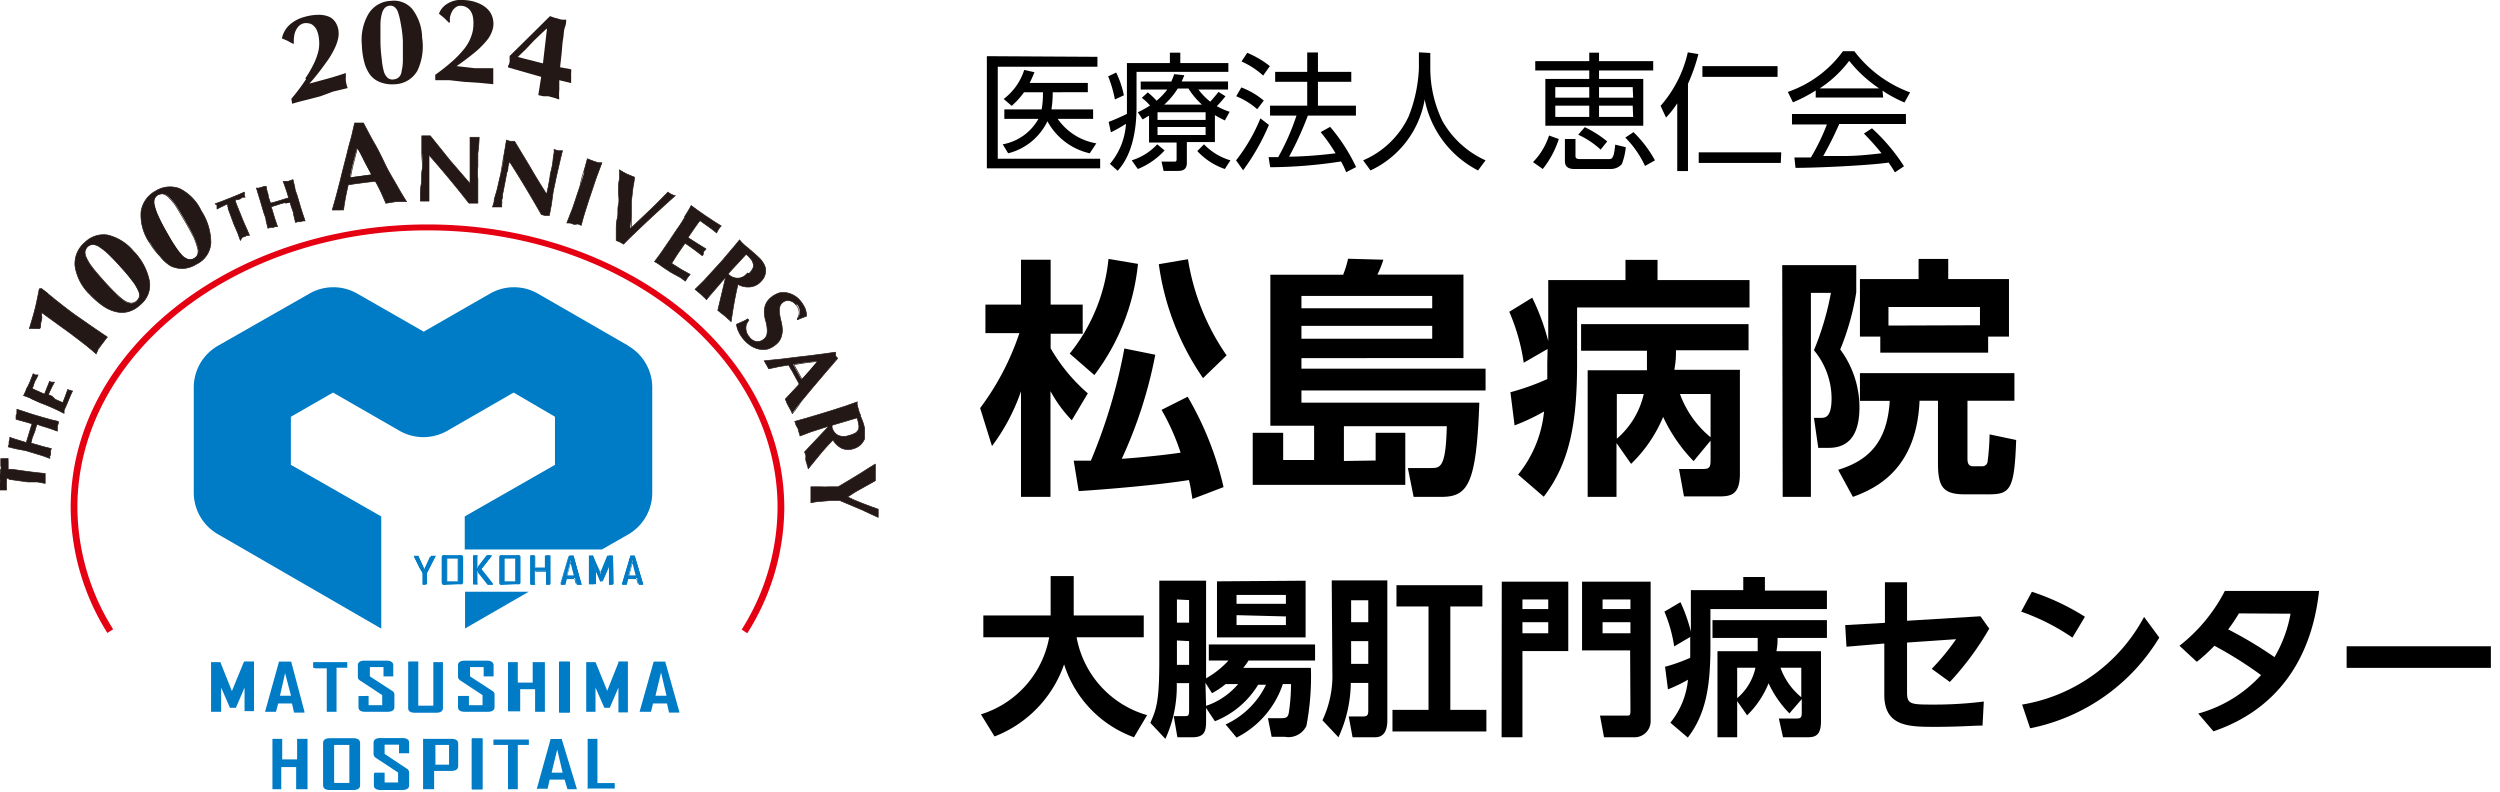
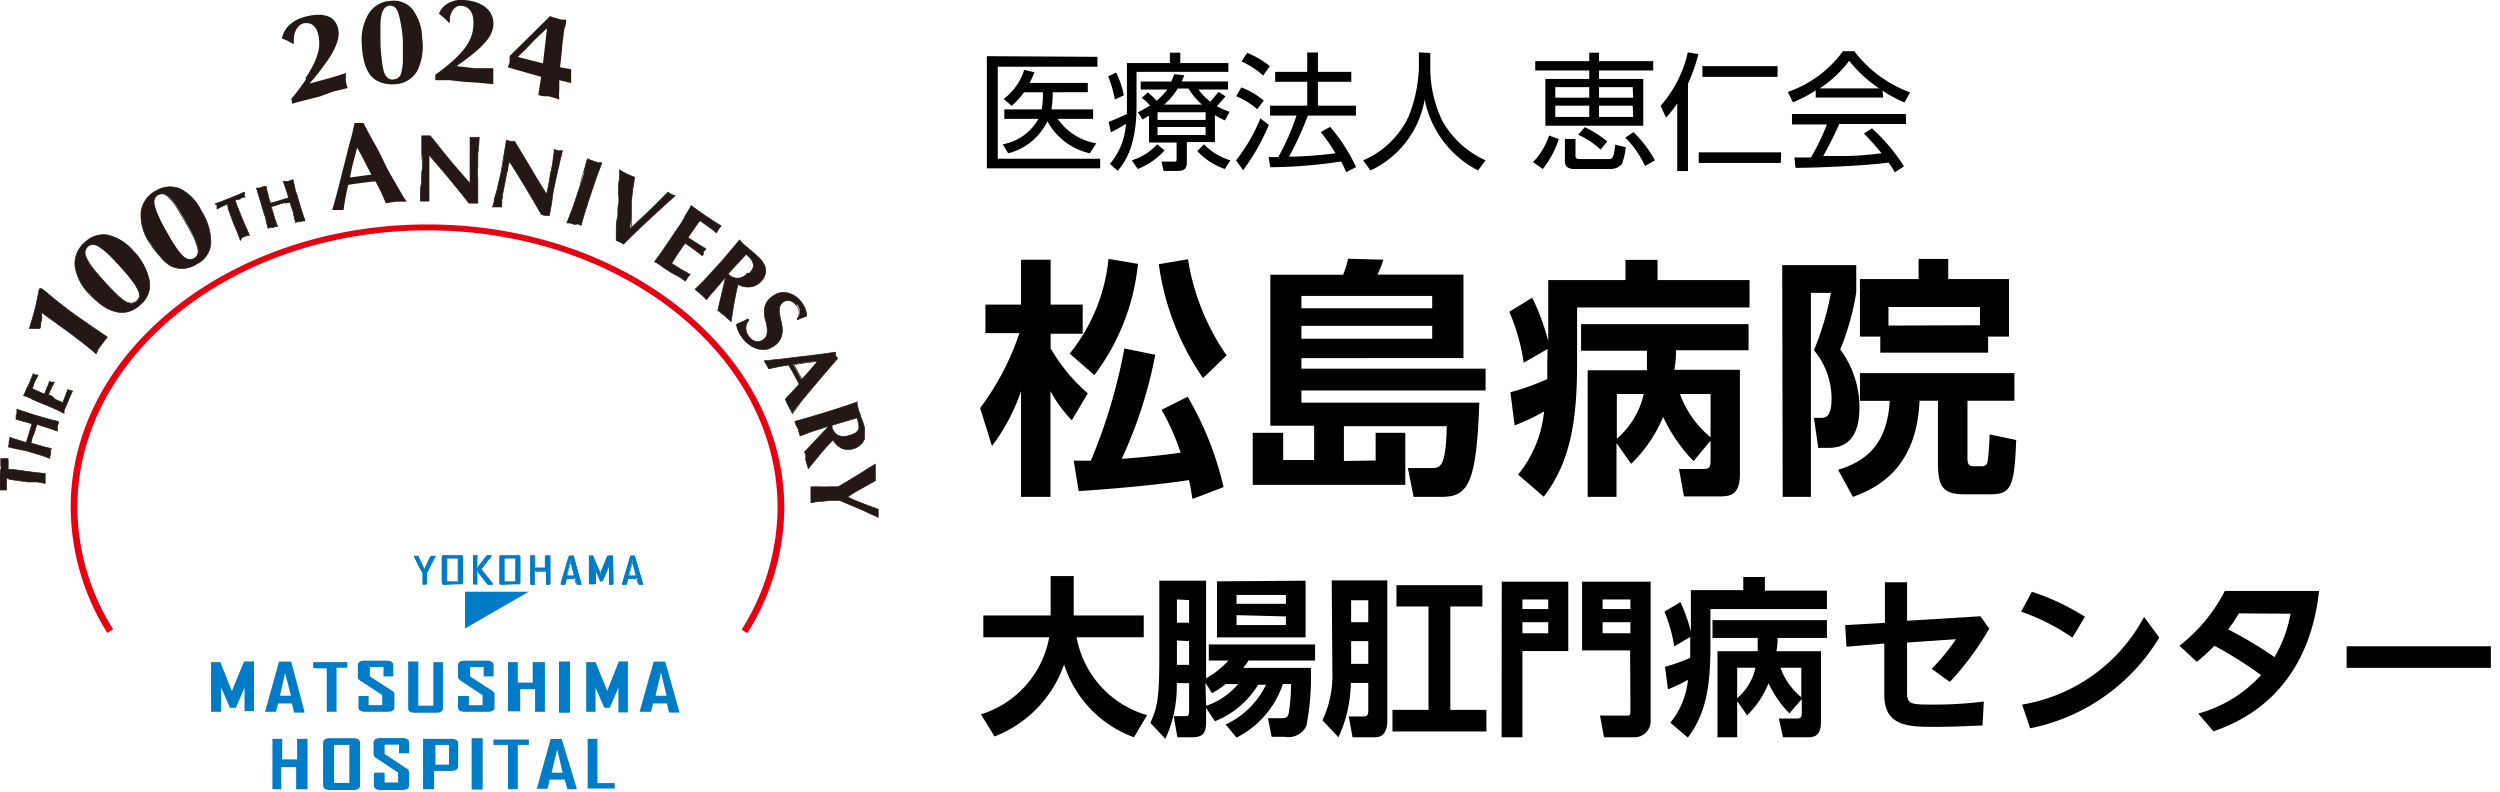
<svg xmlns="http://www.w3.org/2000/svg" id="レイヤー_1" data-name="レイヤー 1" width="55.03mm" height="17.43mm" viewBox="0 0 156 49.4">
  <defs>
    <style>.cls-1{fill:#231815;}.cls-2{fill:none;stroke:#231815;stroke-linecap:round;stroke-linejoin:round;stroke-width:0.04px;}.cls-3{fill:#007bc6;}.cls-4{fill:#0074bd;}.cls-5{fill:#007bc5;}.cls-6{fill:#e50012;}</style>
  </defs>
  <path d="M68.48,3.54v.62H62.26V9.9h6.39v.6H61.58v-7Zm-.27,3.28v.59H66a3.68,3.68,0,0,0,2.41,1.53L68,9.56a4,4,0,0,1-2.64-2,3.72,3.72,0,0,1-2.45,2L62.57,9A3.2,3.2,0,0,0,64.8,7.41H62.67V6.82H65a5.74,5.74,0,0,0,.08-1.07H63.9a4.88,4.88,0,0,1-.77.85l-.5-.43a3.65,3.65,0,0,0,1.28-1.81l.64.14c-.13.32-.19.45-.3.67h3.63v.58H65.69a6.58,6.58,0,0,1-.08,1.07Z" />
  <path d="M70.29,3.93H73V3.28h.65v.65h3v.55H70.92V6.65c0,2.62-.86,3.65-1.18,4l-.48-.43a4.27,4.27,0,0,0,1-2.5,8.77,8.77,0,0,1-.94.53l-.14-.65a12.23,12.23,0,0,0,1.14-.5V3.93ZM69.57,6.2a7.61,7.61,0,0,0-.42-1.44l.5-.24a6,6,0,0,1,.48,1.42ZM70.62,10a3.63,3.63,0,0,0,1.59-1l.46.38A4.52,4.52,0,0,1,71,10.54Zm5.19-1.14H74.06v1.29c0,.49-.34.51-.59.51h-.86l-.13-.58h.75c.16,0,.19,0,.19-.19v-1H71.7V7.21l-.4.24L71,7a6.31,6.31,0,0,0,.76-.42,3.07,3.07,0,0,0-.51-.48l.37-.34a4.19,4.19,0,0,1,.55.52,4.1,4.1,0,0,0,.67-.7H71.18v-.5h1.91a4.37,4.37,0,0,0,.18-.46l.63.07a3.34,3.34,0,0,1-.17.39h2.9v.5H74.78a4.18,4.18,0,0,0,.74.76c.23-.25.42-.49.51-.61l.44.27a8.17,8.17,0,0,1-.54.62,4.62,4.62,0,0,0,.8.35l-.3.54c-.22-.11-.37-.18-.62-.33ZM75.23,7h-3v.48h3Zm0,.92h-3v.5h3ZM75,6.52a4.71,4.71,0,0,1-.84-1h-.67a4.64,4.64,0,0,1-.84,1ZM75.13,9a3.75,3.75,0,0,0,1.65,1l-.35.54a4.21,4.21,0,0,1-1.72-1.12Z" />
  <path d="M77.13,10a10.81,10.81,0,0,0,1.52-2.62l.53.41a13.84,13.84,0,0,1-1.61,2.83Zm1.32-3.19A4.5,4.5,0,0,0,77.14,6l.32-.55a4.87,4.87,0,0,1,1.4.82Zm.37-2.1a5,5,0,0,0-1.35-.88l.36-.54a6.08,6.08,0,0,1,1.41.83ZM83,7.91a11.06,11.06,0,0,1,1.62,2.51l-.62.32a4.9,4.9,0,0,0-.32-.67,29.83,29.83,0,0,1-4.42.36l-.1-.63h.6A14.53,14.53,0,0,0,80.9,7.21H79.25V6.59h2.32V5.1h-2V4.48h2V3.27h.67V4.48h2.08V5.1H82.24V6.59h2.37v.62h-3a20.72,20.72,0,0,1-1.17,2.56c.77,0,2-.09,2.9-.21a10.58,10.58,0,0,0-.93-1.32Z" />
  <path d="M89.25,3.3v1A7.6,7.6,0,0,0,90,7.53,5.83,5.83,0,0,0,92.7,10l-.47.63A6.35,6.35,0,0,1,88.9,6.2a6,6,0,0,1-3.38,4.43L85.06,10A5.54,5.54,0,0,0,87.9,7.26a9.18,9.18,0,0,0,.64-3v-1Z" />
  <path d="M95.66,10.11a4.21,4.21,0,0,0,1-1.66l.61.22a5.9,5.9,0,0,1-1,1.87Zm4.12-5.19h2.76V7.84H96.43V4.92h2.74V4.39H95.8V3.81h3.37V3.28h.61v.53h3.38v.58H99.78Zm-.61.51H97.05v.66h2.12Zm0,1.16H97.05v.7h2.12Zm-.86,2.08V9.72c0,.08,0,.2.27.2h1.79c.22,0,.33,0,.42-.9l.66.16a4,4,0,0,1-.25,1.06.93.93,0,0,1-.69.3H98.23c-.33,0-.58-.12-.58-.48V8.67Zm1.57.66a5.35,5.35,0,0,0-1.4-.93l.41-.47a6.79,6.79,0,0,1,1.4.89Zm2-3.9H99.78v.66h2.13Zm0,1.16H99.78v.7h2.13Zm.77,3.76a6.26,6.26,0,0,0-1.23-1.77l.51-.34A7.43,7.43,0,0,1,103.27,10Z" />
  <path d="M105.33,10.67h-.67V6.44a5.73,5.73,0,0,1-.7.89l-.34-.73a7.59,7.59,0,0,0,1.7-3.34l.66.11a11.14,11.14,0,0,1-.65,1.85Zm5.79-.51H106V9.5h5.15Zm-.2-5.37h-4.69V4.12h4.69Z" />
  <path d="M117.51,6.08H113.3V5.64a9,9,0,0,1-1.42.74l-.32-.65A7.11,7.11,0,0,0,115,3.19h.71a7.68,7.68,0,0,0,3.48,2.57l-.35.63a7.74,7.74,0,0,1-1.37-.74ZM116.81,8a11.77,11.77,0,0,1,2,2.37l-.57.38c-.13-.22-.22-.37-.39-.61-1.33.19-4.58.33-5.81.33l-.07-.65H113a13.4,13.4,0,0,0,1-2.06h-2.18V7.11h7.11v.62h-4.16c-.19.43-.51,1.13-1,2l1.25,0c1,0,1.8-.11,2.39-.17a16.28,16.28,0,0,0-1.1-1.23Zm.45-2.49a8.2,8.2,0,0,1-1.87-1.72,7.31,7.31,0,0,1-1.84,1.72Z" />
  <path d="M61.16,25.46a16.48,16.48,0,0,0,2.45-4.68H61.49V19h2.22V16.2h1.85V19h2v1.82h-2v.91a10.91,10.91,0,0,0,2.32,2.81l-1,1.68a8.27,8.27,0,0,1-1.33-1.82V31H63.71V24.41a12.4,12.4,0,0,1-1.81,3.42Zm9.85-9a13.81,13.81,0,0,1-2.72,6.94l-1.54-1.34a11.13,11.13,0,0,0,2.42-5.91ZM67,28.74l1.07,0a34,34,0,0,0,2.09-7l1.93.39A27.9,27.9,0,0,1,70,28.62c.25,0,2.43-.19,3.67-.38a14.09,14.09,0,0,0-1.19-2.67l1.63-.82a20,20,0,0,1,2.24,5.64l-1.94.74c-.07-.39-.11-.74-.22-1.18-1.86.3-5,.57-6.88.69Zm8.07-5.15a16.37,16.37,0,0,1-2.76-7.11l1.82-.31a14.48,14.48,0,0,0,2.41,6Z" />
  <path d="M85.84,28.73V27h1.85v3.25H78.17V27h1.9v1.7H82V26.56H79.27V17.14h4.54a6,6,0,0,0,.31-1l2.2.06a5.81,5.81,0,0,1-.37.93h5.37v5.21H81.21V23H92.7v1.36H81.21v.76h11.1C92.13,30.22,91.6,31,89.93,31H88.21l-.36-1.8h1.43c.59,0,.94,0,1-2.61H83.86v2.17Zm3.53-10.27H81.21v.77h8.16Zm0,1.87H81.21v.8h8.16Z" />
  <path d="M96.57,21.77l-1.49.86a12.5,12.5,0,0,0-.9-3.18l1.43-.88a14,14,0,0,1,1,2.71V17.47h4.82V16.21h2v1.26h5.74v1.71H98.41v3.5c0,3.61-.43,6.16-2.08,8.31l-1.6-1.38a7.41,7.41,0,0,0,1.62-3.94,12.81,12.81,0,0,1-1.84.87l-.26-2.07a15.41,15.41,0,0,0,2.3-.82c0-.4,0-.58,0-1Zm9.11,7a10,10,0,0,1-1.9-2.76,8.74,8.74,0,0,1-2,2.93l-.91-1.3V31H99.07v-7.9h3.7c0-.31,0-.55,0-1.22H98.66V20.22h10.45v1.63h-4.53c0,.38,0,.64-.1,1.22h4.09v6.47c0,1.26-.49,1.43-1.25,1.43h-2.24l-.31-1.71h1.35c.48,0,.62,0,.62-.55V27.49Zm-4.79-4.19v2.79a5.16,5.16,0,0,0,1.68-2.79Zm5.85,0h-1.91a6.27,6.27,0,0,0,1.91,2.7Z" />
  <path d="M111.21,16.54h4.62v1.7a15.75,15.75,0,0,1-1,3.56,6.08,6.08,0,0,1,1.2,3.6c0,1.21-.32,2.54-1.91,2.54h-.66l-.27-1.87h.41c.28,0,.69,0,.69-1.22a4.72,4.72,0,0,0-1.1-3,17.78,17.78,0,0,0,1.06-3.58H113V31h-1.76ZM125.7,25h-2.93v3.61c0,.28.06.48.36.48h.55a.33.33,0,0,0,.34-.25,14.82,14.82,0,0,0,.13-1.74l1.66.35c-.11,3.07-.36,3.39-1.69,3.39h-1.53c-1.33,0-1.66-.46-1.66-1.92V25h-1.15c-.18,4.24-2.66,5.46-4.16,6l-.92-1.69c1.8-.55,3.06-1.63,3.22-4.3h-1.86V23.28h9.64Zm-8.37-4h-1.27V17.41h3.66V16.15h1.85v1.26h3.79V21h-1.3v1h-6.73Zm6.22-.71V19.15h-5.71v1.16Z" />
  <path d="M61.21,44.57a6.19,6.19,0,0,0,4.26-4.81H61.36V38.4h4.2V35.94H67v2.25s0,.16,0,.21h4.37v1.36H67.18a6.21,6.21,0,0,0,4.4,4.86L70.76,46a7.12,7.12,0,0,1-4.36-4.55,7.43,7.43,0,0,1-4.34,4.5Z" />
  <path d="M75.26,45c0,.61-.09,1-.86,1h-.93l-.23-1.32h.64c.26,0,.32,0,.32-.36v-1.7h-.77a7.87,7.87,0,0,1-.71,3.48l-.94-1c.39-.86.56-1.39.56-3.87v-5h2.92v6.09a5.69,5.69,0,0,0,1.4-1.11H75.43v-1h6.63v1H77.91a4.34,4.34,0,0,1-.33.46H81.8a16.41,16.41,0,0,1-.28,3.62,1.24,1.24,0,0,1-1.35.68h-.82l-.23-1.16h.81c.37,0,.43-.08.49-.32a12.26,12.26,0,0,0,.14-1.81h-.51a5.8,5.8,0,0,1-2.89,3.34l-.68-.82A5.21,5.21,0,0,0,79,42.72h-.49A5.55,5.55,0,0,1,75.81,45l-.55-.83Zm-1.82-7.6v1.45h.76V37.44Zm0,2.56v1.52h.76V40Zm1.82,4.08a4.52,4.52,0,0,0,2-1.36h-.78a5.16,5.16,0,0,1-.85.57l-.41-.65Zm6.21-7.81v3.54H75.94V36.27Zm-4.31.89v.55h3.08v-.55Zm0,1.26V39h3.08v-.54Z" />
  <path d="M83.1,36.21h3.47v8.73c0,.58-.18,1.06-.76,1.06H84.4l-.24-1.3h.91c.25,0,.31-.09.31-.37V42.61H84.29A8.27,8.27,0,0,1,83.52,46l-1-1.06a6.49,6.49,0,0,0,.62-3Zm1.21,1.24v1.37h1.07V37.45Zm0,2.55v1.42h1.07V40Zm4.83,4.29V37.84h-2V36.51H92.5v1.33h-2v6.45h2.25v1.35H86.89V44.29Z" />
  <path d="M93.71,36.29h4.15v4.33H95V46h-1.3ZM95,38h1.61V37.4H95Zm0,1.51h1.61v-.69H95Zm6.72,1.07h-3V36.29H103V45a1,1,0,0,1-1,1h-1.91l-.25-1.35h1.61c.25,0,.29,0,.29-.31ZM100,38h1.74V37.4H100Zm0,1.51h1.74v-.69H100Z" />
  <path d="M105.47,39.74l-1,.59a9.17,9.17,0,0,0-.61-2.17l1-.59a9.81,9.81,0,0,1,.65,1.84V36.82h3.27V36h1.35v.85H114V38h-7.27v2.38c0,2.45-.29,4.18-1.41,5.64l-1.09-.93a5,5,0,0,0,1.1-2.68,9.51,9.51,0,0,1-1.25.6l-.18-1.41a10.52,10.52,0,0,0,1.57-.56c0-.27,0-.39,0-.68Zm6.19,4.77a6.62,6.62,0,0,1-1.3-1.88,5.84,5.84,0,0,1-1.34,2l-.62-.89V46h-1.23V40.63h2.51c0-.21,0-.38,0-.83h-2.82V38.69H114V39.8h-3.08c0,.25,0,.43-.07.83h2.78V45c0,.86-.33,1-.84,1h-1.53L111,44.83H112c.33,0,.43,0,.43-.37v-.84Zm-3.26-2.85v1.9a3.42,3.42,0,0,0,1.14-1.9Zm4,0h-1.3a4.23,4.23,0,0,0,1.3,1.84Z" />
  <path d="M115.22,40.35,115.14,39l2.48-.14V36.33H119v2.4l4.58-.28.55.77a18.21,18.21,0,0,1-2.46,3.33l-1.13-.82a14.63,14.63,0,0,0,1.52-1.85l-3.06.21v3.09c0,.75.19.78,1.59.78a24.59,24.59,0,0,0,3.2-.19l-.08,1.5c-.53,0-1.49.08-2.93.08-1.65,0-3.2,0-3.2-2v-3.2Z" />
  <path d="M129.32,39.78a13.71,13.71,0,0,0-3.2-1.62l.67-1.24a14.72,14.72,0,0,1,3.31,1.56Zm5.42,0a12.21,12.21,0,0,1-8.06,5.66l-.5-1.48a10.59,10.59,0,0,0,7.61-5.47Z" />
  <path d="M137.17,44.52a8.27,8.27,0,0,0,3.92-2.4,24.52,24.52,0,0,0-2.91-1.83c-.42.44-.85.81-1.1,1l-1.08-1a10.32,10.32,0,0,0,2.83-3.42h5.88c-.47,4.31-2.66,7.42-6.59,8.76Zm2.54-6.25a11.82,11.82,0,0,1-.67,1A25.73,25.73,0,0,1,141.93,41a8.26,8.26,0,0,0,1-2.71Z" />
  <path d="M155.43,40.32v1.35h-9V40.32Z" />
  <path class="cls-1" d="M19.05,4.89a7.7,7.7,0,0,0,.57-1,3.85,3.85,0,0,0,.27-.81,2.42,2.42,0,0,0,0-.76,1.65,1.65,0,0,0-.14-.48.89.89,0,0,0-.23-.28.54.54,0,0,0-.27-.11.76.76,0,0,0-.3,0,.68.68,0,0,0-.34.21,1.22,1.22,0,0,0-.2.35,1.59,1.59,0,0,0-.07.38,1.82,1.82,0,0,0,0,.33l-.07,0-.35-.19-.33-.14A1.62,1.62,0,0,1,18,1.61a2.22,2.22,0,0,1,1-.56A3.18,3.18,0,0,1,20,.92a1.56,1.56,0,0,1,.6.15,1,1,0,0,1,.35.34,1.35,1.35,0,0,1,.16.41,1.57,1.57,0,0,1,0,.53,2.82,2.82,0,0,1-.24.69,5.29,5.29,0,0,1-.56.91,13.92,13.92,0,0,1-1,1.26h0l1.14-.31c.37-.1.75-.22,1.13-.35V4.8a2,2,0,0,0,0,.24,2,2,0,0,0,.05.24.74.74,0,0,0,.07.21l-.92.22L20,6l-.88.23c-.3.07-.6.15-.89.24l-.05-.31a12.2,12.2,0,0,0,.92-1.23" />
  <path class="cls-1" d="M22.58,2.79A3.2,3.2,0,0,1,23,.85a1.7,1.7,0,0,1,1.38-.8,1.51,1.51,0,0,1,1.33.49,3,3,0,0,1,.63,1.8,3.56,3.56,0,0,1-.29,2.06,1.68,1.68,0,0,1-1.38.85,2.12,2.12,0,0,1-.93-.12,1.46,1.46,0,0,1-.64-.46,2.34,2.34,0,0,1-.37-.8,4.85,4.85,0,0,1-.15-1.08m2.56-.23A7.55,7.55,0,0,0,25,1.43a4.34,4.34,0,0,0-.17-.69.66.66,0,0,0-.23-.32.43.43,0,0,0-.29-.07.51.51,0,0,0-.29.13.82.82,0,0,0-.19.37,2.61,2.61,0,0,0-.09.69V2.6a9.25,9.25,0,0,0,.08,1.07,4,4,0,0,0,.13.77.82.82,0,0,0,.24.41.45.45,0,0,0,.37.1.59.59,0,0,0,.31-.12.58.58,0,0,0,.19-.39,3.08,3.08,0,0,0,.08-.68c0-.31,0-.69,0-1.17" />
  <path class="cls-1" d="M28.29,3.76A6.13,6.13,0,0,0,29,3a2.6,2.6,0,0,0,.4-.73,2.11,2.11,0,0,0,.14-.74A2.05,2.05,0,0,0,29.5,1a1,1,0,0,0-.16-.35.72.72,0,0,0-.25-.21A.6.6,0,0,0,28.8.36a.48.48,0,0,0-.35.08.78.78,0,0,0-.24.27,1.48,1.48,0,0,0-.13.35,1.86,1.86,0,0,0,0,.34H28l-.29-.29L27.39.85a1.23,1.23,0,0,1,.55-.64A1.65,1.65,0,0,1,29,0a2.57,2.57,0,0,1,.87.2,1.69,1.69,0,0,1,.55.36,1.2,1.2,0,0,1,.29.45,1.44,1.44,0,0,1,.08.46,1.29,1.29,0,0,1-.1.51,1.84,1.84,0,0,1-.34.57,5.62,5.62,0,0,1-.69.69c-.38.31-.77.61-1.17.88h0l1.14.13c.38,0,.77,0,1.15,0v1l-.91-.09-.93-.06L28.05,5,27.16,5V4.66a12.39,12.39,0,0,0,1.13-.9" />
  <path class="cls-1" d="M31.7,4.2c0-.06,0-.11.05-.17a1.21,1.21,0,0,0,.05-.18V3.49l1.28-1.26L34.32,1l.25.09.26.07a1,1,0,0,0,.25.06l.25,0c0,.11,0,.27-.08.48s-.06.43-.11.71-.06.55-.09.86-.07.62-.1.92l.69.13a1,1,0,0,1,0,.22,1.34,1.34,0,0,0,0,.2v.44L34.9,5c0,.2,0,.4,0,.6a2.91,2.91,0,0,0,0,.59c-.11,0-.21-.07-.32-.09L34.22,6,33.9,6l-.31-.07.18-1.14Zm2.41-2.42-.34.32-.46.44-.5.53-.5.48,1.57.4.25-2.15Z" />
  <path class="cls-1" d="M.54,29.84H.41V30a.61.61,0,0,0,0,.19.61.61,0,0,0,0,.19v.19H0a.49.49,0,0,1,0-.24c0-.07,0-.13,0-.21a.59.59,0,0,0,0-.23.91.91,0,0,1,0-.31c.05-.11,0-.23.05-.31s0-.16,0-.23v-.43H.51a.84.84,0,0,0,0,.17l0,.18v.32H.76l1,.14.57.07.49.05v.62l-.48-.09-.6,0-1-.14H.54" />
  <path class="cls-2" d="M.54,29.84H.41V30a.61.61,0,0,0,0,.19.61.61,0,0,0,0,.19v.19H0a.49.49,0,0,1,0-.24c0-.07,0-.13,0-.21a.59.59,0,0,0,0-.23.91.91,0,0,1,0-.31c.05-.11,0-.23.05-.31s0-.16,0-.23v-.43H.51a.84.84,0,0,0,0,.17l0,.18v.32H.76l1,.14.57.07.49.05v.62l-.48-.09-.6,0-1-.14Z" />
  <path class="cls-1" d="M2.2,26.79c0,.09-.06.19-.09.28L2,27.35a1.53,1.53,0,0,1-.07.29l.21.06.59.17.48.12a.69.69,0,0,0-.05.13l0,.17a.19.19,0,0,1-.05.16v.15l-.46-.17-.56-.17-.51-.15L1,28l-.49-.12a.48.48,0,0,1,.05-.14.75.75,0,0,0,0-.16.84.84,0,0,1,.05-.17s0-.09,0-.13a4.5,4.5,0,0,0,.48.16l.55.17.07-.23.1-.33.1-.33L2,26.44l-.56-.16L1,26.16S1,26.08,1,26s0-.11.05-.17a.94.94,0,0,0,0-.16.33.33,0,0,0,0-.14l.49.16.55.18.51.15.56.16.48.11,0,.13-.06.17,0,.17v.14l-.47-.17-.55-.17-.25-.09-.09.27" />
  <path class="cls-2" d="M2.2,26.79c0,.09-.06.19-.09.28L2,27.35a1.53,1.53,0,0,1-.07.29l.21.06.59.17.48.12a.69.69,0,0,0-.05.13l0,.17a.19.19,0,0,1-.05.16v.15l-.46-.17-.56-.17-.51-.15L1,28l-.49-.12a.48.48,0,0,1,.05-.14.75.75,0,0,0,0-.16.84.84,0,0,1,.05-.17s0-.09,0-.13a4.5,4.5,0,0,0,.48.16l.55.17.07-.23.1-.33.1-.33L2,26.44l-.56-.16L1,26.16S1,26.08,1,26s0-.11.05-.17a.94.94,0,0,0,0-.16.33.33,0,0,0,0-.14l.49.16.55.18.51.15.56.16.48.11,0,.13-.06.17,0,.17v.14l-.47-.17-.55-.17-.25-.09Z" />
  <path class="cls-1" d="M1.94,24.86a3.8,3.8,0,0,0-.47-.18l.15-.31c0-.1.1-.21.14-.31a4.09,4.09,0,0,0,.2-.47,2.33,2.33,0,0,0,.11-.28.39.39,0,0,0,.14.08h.17l-.11.23a2.39,2.39,0,0,0-.12.22l-.08.26L2,24.23a3.26,3.26,0,0,0,.38.18l.39.18c.07-.15.12-.29.17-.42l.16-.39.08.06h.22a7,7,0,0,0-.38.78l.23.1.19.19.48.21.16-.41q.07-.2.15-.42l.06.05.09,0,.09.05h.06l-.11.23L4.26,25c-.06.15-.11.26-.15.35L4,25.6l0,.12v.07l-.44-.22L3,25.32l-.51-.2-.54-.23" />
  <path class="cls-2" d="M1.94,24.86a3.8,3.8,0,0,0-.47-.18l.15-.31c0-.1.1-.21.14-.31a4.09,4.09,0,0,0,.2-.47,2.33,2.33,0,0,0,.11-.28.39.39,0,0,0,.14.08h.17l-.11.23a2.39,2.39,0,0,0-.12.22l-.08.26L2,24.23a3.26,3.26,0,0,0,.38.18l.39.18c.07-.15.12-.29.17-.42l.16-.39.08.06h.22a7,7,0,0,0-.38.78l.23.1.19.19.48.21.16-.41q.07-.2.15-.42l.06.05.09,0,.09.05h.06l-.11.23L4.26,25c-.06.15-.11.26-.15.35L4,25.6l0,.12v.07l-.44-.22L3,25.32l-.51-.2Z" />
  <path class="cls-1" d="M3,18.33l.44.36.47.37.47.36.37.27L5.2,20l.69.48.81.55a2,2,0,0,0-.19.24l-.19.25-.19.26L6,22.08l-.26-.23-.39-.32-.48-.37-.5-.38L2.6,19.5c0,.06,0,.12,0,.18a.68.68,0,0,1,0,.27,1,1,0,0,0-.06.29c0,.1,0,.18-.06.26H2.09a1.17,1.17,0,0,0-.26,0c.13-.42.25-.82.35-1.21s.18-.81.27-1.27L2.59,18,3,18.3" />
  <path class="cls-2" d="M3,18.33l.44.36.47.37.47.36.37.27L5.2,20l.69.48.81.55a2,2,0,0,0-.19.24l-.19.25-.19.26L6,22.08l-.26-.23-.39-.32-.48-.37-.5-.38L2.6,19.5c0,.06,0,.12,0,.18a.68.68,0,0,1,0,.27,1,1,0,0,0-.06.29c0,.1,0,.18-.06.26H2.09a1.17,1.17,0,0,0-.26,0c.13-.42.25-.82.35-1.21s.18-.81.27-1.27L2.59,18Z" />
  <path class="cls-1" d="M5.58,18.34a3.09,3.09,0,0,1-.9-1.75,1.73,1.73,0,0,1,.62-1.47,1.65,1.65,0,0,1,1.42-.46,3,3,0,0,1,1.6,1,3.67,3.67,0,0,1,1,1.85A1.55,1.55,0,0,1,8.76,19a1.74,1.74,0,0,1-.75.44,1.55,1.55,0,0,1-.8,0,2.31,2.31,0,0,1-.81-.38,5.16,5.16,0,0,1-.82-.73M7.5,16.62c-.31-.34-.58-.62-.79-.82a4.63,4.63,0,0,0-.56-.43.77.77,0,0,0-.39-.11.59.59,0,0,0-.29.13.64.64,0,0,0-.16.29.69.69,0,0,0,.08.4,2.63,2.63,0,0,0,.35.58c.17.23.41.51.69.82s.52.57.74.78a3.71,3.71,0,0,0,.56.49.8.8,0,0,0,.44.17.45.45,0,0,0,.36-.14.59.59,0,0,0,.17-.27.69.69,0,0,0-.08-.4,3,3,0,0,0-.38-.61,10.27,10.27,0,0,0-.75-.88" />
  <path class="cls-2" d="M5.58,18.34a3.09,3.09,0,0,1-.9-1.75,1.73,1.73,0,0,1,.62-1.47,1.65,1.65,0,0,1,1.42-.46,3,3,0,0,1,1.6,1,3.67,3.67,0,0,1,1,1.85A1.55,1.55,0,0,1,8.76,19a1.74,1.74,0,0,1-.75.44,1.55,1.55,0,0,1-.8,0,2.31,2.31,0,0,1-.81-.38A5.29,5.29,0,0,1,5.58,18.34ZM7.5,16.61c-.31-.35-.58-.62-.79-.82a3.79,3.79,0,0,0-.56-.43.77.77,0,0,0-.39-.11.51.51,0,0,0-.29.13.61.61,0,0,0-.16.28.74.74,0,0,0,.08.41,2.89,2.89,0,0,0,.35.58c.17.23.41.5.69.82s.52.57.74.78a4.37,4.37,0,0,0,.56.49,1,1,0,0,0,.44.17.52.52,0,0,0,.36-.14.59.59,0,0,0,.17-.27.69.69,0,0,0-.08-.4,3,3,0,0,0-.38-.61A10.43,10.43,0,0,0,7.5,16.61Z" />
  <path class="cls-1" d="M9.32,15.12a3.06,3.06,0,0,1-.52-1.9,1.75,1.75,0,0,1,.92-1.31,1.68,1.68,0,0,1,1.48-.15,2.92,2.92,0,0,1,1.35,1.38,3.7,3.7,0,0,1,.61,2,1.57,1.57,0,0,1-.89,1.33,1.82,1.82,0,0,1-.82.28,1.75,1.75,0,0,1-.78-.15A2.42,2.42,0,0,1,10,16a4.72,4.72,0,0,1-.65-.89m2.24-1.29c-.23-.4-.43-.73-.6-1a3.24,3.24,0,0,0-.45-.53.72.72,0,0,0-.36-.2.67.67,0,0,0-.31.07.54.54,0,0,0-.21.24.75.75,0,0,0,0,.42,3.72,3.72,0,0,0,.22.64c.14.31.3.62.47.92s.39.69.55.92a4.27,4.27,0,0,0,.45.6.93.93,0,0,0,.39.26.5.5,0,0,0,.38-.06.51.51,0,0,0,.22-.24.68.68,0,0,0,0-.4,4,4,0,0,0-.24-.69,11.2,11.2,0,0,0-.55-1" />
  <path class="cls-2" d="M9.32,15.12a3.06,3.06,0,0,1-.52-1.9,1.75,1.75,0,0,1,.92-1.31,1.68,1.68,0,0,1,1.48-.15,2.92,2.92,0,0,1,1.35,1.38,3.7,3.7,0,0,1,.61,2,1.57,1.57,0,0,1-.89,1.33,1.82,1.82,0,0,1-.82.28,1.75,1.75,0,0,1-.78-.15A2.42,2.42,0,0,1,10,16,4.61,4.61,0,0,1,9.32,15.12Zm2.24-1.29q-.36-.6-.6-1a3.45,3.45,0,0,0-.46-.54.72.72,0,0,0-.36-.2.7.7,0,0,0-.31.07.54.54,0,0,0-.21.24.75.75,0,0,0,0,.42,3.07,3.07,0,0,0,.23.64,9.5,9.5,0,0,0,.49.95c.2.36.39.69.55.92a4.27,4.27,0,0,0,.45.6.93.93,0,0,0,.39.26.5.5,0,0,0,.38-.06.51.51,0,0,0,.22-.24.68.68,0,0,0,0-.4,4,4,0,0,0-.24-.69C11.93,14.49,11.75,14.16,11.56,13.83Z" />
  <path class="cls-1" d="M14.24,12.86a.54.54,0,0,0-.07-.13l-.13.06-.16.08-.17.08-.17.09V12.8l-.12-.09.22-.08.2-.07.22-.09.29-.11.29-.12.22-.09.18-.08.21-.09v.16l0,.08.05.08-.17,0L15,12.4l-.17.06-.13,0v.13l.07.19.37.91c.08.2.16.38.23.53s.13.31.2.46l-.13,0-.16.07-.17.06L15,15l-.17-.47L14.6,14,14.23,13c0-.07-.06-.13-.08-.19" />
  <path class="cls-2" d="M14.24,12.86a.54.54,0,0,0-.07-.13l-.13.06-.16.08-.17.08-.17.09V12.8l-.12-.09.22-.08.2-.07.22-.09.29-.11.29-.12.22-.09.18-.08.21-.09v.16l0,.08.05.08-.17,0L15,12.4l-.17.06-.13,0v.13l.07.19.37.91c.08.2.16.38.23.53s.13.31.2.46l-.13,0-.16.07-.17.06L15,15l-.17-.47L14.6,14,14.23,13A.15.15,0,0,0,14.24,12.86Z" />
  <path class="cls-1" d="M17.77,12.64l-.29.08-.27.09-.29.09.07.21.17.56.16.47-.13,0-.17.05-.16,0-.14.05-.12-.48c0-.16-.1-.35-.16-.56l-.15-.51c-.06-.21-.12-.39-.17-.56L16,11.73h.15l.16-.05a.49.49,0,0,0,.17-.06l.13,0a2.27,2.27,0,0,0,.12.5c0,.16.09.34.15.55l.24-.06.33-.1.32-.1.24-.07c-.06-.21-.12-.4-.17-.55l-.17-.48h.15l.16,0,.17-.06.13-.05.12.49c0,.16.1.35.16.56l.15.51c.06.21.12.39.17.55l.16.47h-.14l-.16.05-.17,0-.13.05-.12-.49c0-.16-.1-.35-.16-.55l-.06-.22-.28.08" />
  <path class="cls-2" d="M17.77,12.64l-.29.08-.27.09-.29.09.07.21.17.56.16.47-.13,0-.17.05-.16,0-.14.05-.12-.48c0-.16-.1-.35-.16-.56l-.15-.51c-.06-.21-.12-.39-.17-.56L16,11.73h.15l.16-.05a.49.49,0,0,0,.17-.06l.13,0a2.27,2.27,0,0,0,.12.5c0,.16.09.34.15.55l.24-.06.33-.1.32-.1.24-.07c-.06-.21-.12-.4-.17-.55l-.17-.48h.15l.16,0,.17-.06.13-.05.12.49c0,.16.1.35.16.56l.15.51c.06.21.12.39.17.55l.16.47h-.14l-.16.05-.17,0-.13.05-.12-.49c0-.16-.1-.35-.16-.55l-.06-.22Z" />
  <path class="cls-1" d="M25.37,12.58H25l-.31,0-.31.05-.3.05L23.78,12c-.12-.24-.23-.48-.36-.69l-.47.05-.46.06-.38.05-.38.06c-.06.26-.12.53-.17.8s-.09.51-.12.77a.54.54,0,0,0-.18,0h-.35l-.18,0,.16-.56c.07-.24.14-.51.22-.82s.16-.62.25-1l.27-1.05c.09-.37.17-.69.26-1s.16-.69.24-1h.41l.14,0c.21.4.43.83.69,1.28s.48.91.69,1.35.47.85.69,1.24.42.73.6,1M22.29,9.21c-.09.32-.17.63-.25.93s-.14.62-.2.93l1.33-.18-.43-.83q-.21-.42-.45-.84" />
-   <path class="cls-2" d="M25.37,12.58H25l-.31,0-.31.05-.3.05L23.78,12c-.12-.24-.23-.48-.36-.69l-.47.05-.46.06-.38.05-.38.06c-.06.26-.12.53-.17.8s-.09.51-.12.77a.54.54,0,0,0-.18,0h-.35l-.18,0,.16-.56c.07-.24.14-.51.22-.82s.16-.62.25-1l.27-1.05c.09-.37.17-.69.26-1s.16-.69.24-1h.41l.14,0c.21.4.43.83.69,1.28s.48.91.69,1.35.47.85.69,1.24S25.2,12.31,25.37,12.58ZM22.31,9.22c-.09.32-.16.63-.24.93s-.14.61-.2.93l1.33-.18-.46-.84A8.34,8.34,0,0,0,22.31,9.22Z" />
  <path class="cls-1" d="M26.32,9.65V8.47l.27,0h.26L28.08,10l1.25,1.45V8.56l.3,0h.27a9,9,0,0,1-.08,1c0,.3,0,.58,0,.83a4,4,0,0,0,0,.77v1.51h-.56c-.78-1-1.61-2-2.49-3v2.87h-.54c0-.11,0-.23,0-.34s0-.44.05-.69,0-.59.06-.92,0-.65,0-1" />
  <path class="cls-2" d="M26.32,9.65V8.47l.27,0h.26L28.08,10l1.25,1.45V8.56l.3,0h.27a9,9,0,0,1-.08,1c0,.3,0,.58,0,.83a4,4,0,0,0,0,.77v1.51h-.56c-.78-1-1.61-2-2.49-3v2.87h-.54c0-.11,0-.23,0-.34s0-.44.05-.69,0-.59.06-.92S26.32,10,26.32,9.65Z" />
  <path class="cls-1" d="M31.4,9.92c.05-.27.09-.51.12-.69s.06-.35.08-.5a1,1,0,0,0,.25.08h.26l1,1.66c.31.54.65,1.09,1,1.64l.11-.51.1-.57c0-.18.08-.38.11-.56a3.78,3.78,0,0,0,.08-.51,4,4,0,0,1,.06-.41.83.83,0,0,0,0-.23l.26.08h.27c-.09.35-.17.69-.24,1s-.13.55-.18.8-.11.51-.16.75l-.11.8-.13.69H34l-.22-.06c-.62-1.09-1.28-2.2-2-3.32a1.87,1.87,0,0,1-.08.34c0,.11,0,.23-.07.35l-.13.69c-.05.23-.08.43-.12.6s0,.3-.07.42a1.11,1.11,0,0,1,0,.28v.17l-.14,0H31l-.27,0a2.07,2.07,0,0,0,.1-.33c0-.19.1-.42.17-.69s.13-.57.21-.89.13-.63.19-.93" />
  <path class="cls-2" d="M31.4,9.92c.05-.27.09-.51.12-.69s.06-.35.08-.5a1,1,0,0,0,.25.08h.26l1,1.66c.31.54.65,1.09,1,1.64l.11-.51.1-.57c0-.18.08-.38.11-.56a3.78,3.78,0,0,0,.08-.51,4,4,0,0,1,.06-.41.83.83,0,0,0,0-.23l.26.08h.27c-.09.35-.17.69-.24,1s-.13.55-.18.8-.11.51-.16.75l-.11.8-.13.69H34l-.22-.06c-.62-1.09-1.28-2.2-2-3.32a1.87,1.87,0,0,1-.08.34c0,.11,0,.23-.07.35l-.13.69c-.05.23-.08.43-.12.6s0,.3-.07.42a1.11,1.11,0,0,1,0,.28v.17l-.14,0H31l-.27,0a2.07,2.07,0,0,0,.1-.33c0-.19.1-.42.17-.69s.13-.57.21-.89S31.34,10.21,31.4,9.92Z" />
  <path class="cls-1" d="M36.44,10.65c.08-.25.14-.5.21-.75l.2.08a4.91,4.91,0,0,0,.5.17l.21,0-.27.72c-.09.24-.19.53-.29.84l-.26.77-.27.85c-.07.24-.14.48-.2.73l-.2-.09L35.83,14l-.25-.09-.21,0c.09-.23.18-.47.27-.69s.19-.52.29-.83l.26-.78c.1-.31.19-.59.26-.84" />
  <path class="cls-2" d="M36.44,10.65c.08-.25.14-.5.21-.75l.2.08a4.91,4.91,0,0,0,.5.17l.21,0-.27.72c-.09.24-.19.53-.29.84l-.26.77-.27.85c-.07.24-.14.48-.2.73l-.2-.09L35.83,14l-.25-.09-.21,0c.09-.23.18-.47.27-.69s.19-.52.29-.83l.26-.78C36.27,11.18,36.36,10.9,36.44,10.65Z" />
  <path class="cls-1" d="M39.38,14.22l1.19-1.13c.4-.38.76-.75,1.11-1.11a1,1,0,0,0,.22.14.68.68,0,0,0,.24.08l-.69.62-.84.77-.88.83c-.3.29-.57.55-.82.81l-.22-.13L38.45,15c0-.17,0-.38,0-.62s0-.5.07-.77,0-.56.07-.84,0-.56,0-.83,0-.52.06-.75a6,6,0,0,0,0-.6l.23.14.23.12.23.1.25.1c0,.23-.07.48-.1.73s-.06.52-.09.8l0,.81a7.34,7.34,0,0,1-.08.82" />
  <path class="cls-2" d="M39.38,14.22l1.19-1.13c.4-.38.76-.75,1.11-1.11a1,1,0,0,0,.22.14.68.68,0,0,0,.24.08l-.69.62-.84.77-.88.83c-.3.29-.57.55-.82.81l-.22-.13L38.45,15c0-.17,0-.38,0-.62s0-.5.07-.77,0-.56.07-.84,0-.56,0-.83,0-.52.06-.75a6,6,0,0,0,0-.6l.23.14.23.12.23.1.25.1c0,.23-.07.48-.1.73s-.06.52-.09.8l0,.81C39.43,13.69,39.41,14,39.38,14.22Z" />
  <path class="cls-1" d="M42.72,13.51c.14-.22.28-.44.41-.69l.42.31.43.3.65.43c.18.11.31.2.38.23a1.46,1.46,0,0,0-.16.19l-.08.14-.05.11-.29-.23-.29-.21-.28-.2-.18-.13c-.14.17-.26.35-.38.52l-.37.54.58.37.55.34-.1.11a.36.36,0,0,0-.07.1.22.22,0,0,0,0,.08s0,.08-.07.13c-.35-.27-.71-.54-1.07-.78l-.22.31-.22.32c-.14.21-.27.43-.4.63l.57.36.59.33-.08.09-.09.11-.08.13-.05.09-.32-.23L41.88,17l-.49-.32-.28-.2-.17-.11-.1-.05c.15-.19.3-.4.45-.61l.5-.73.46-.69c.19-.27.34-.51.48-.73" />
  <path class="cls-2" d="M42.72,13.51c.14-.22.28-.44.41-.69l.42.31.43.3.65.43c.18.11.31.2.38.23a1.46,1.46,0,0,0-.16.19l-.08.14-.05.11-.29-.23-.29-.21-.28-.2-.18-.13c-.14.17-.26.35-.38.52l-.37.54.58.37.55.34-.1.11a.36.36,0,0,0-.07.1.22.22,0,0,0,0,.08s0,.08-.07.13c-.35-.27-.71-.54-1.07-.78l-.22.31-.22.32c-.14.21-.27.43-.4.63l.57.36.59.33-.08.09-.09.11-.08.13-.05.09-.32-.23L41.88,17l-.49-.32-.28-.2-.17-.11-.1-.05c.15-.19.3-.4.45-.61l.5-.73.46-.69a5.15,5.15,0,0,0,.47-.73Z" />
  <path class="cls-1" d="M45.32,17.25l-.16.18-.59.69c-.17.19-.33.38-.49.58a.75.75,0,0,0-.15-.16l-.19-.18-.2-.17-.17-.14.54-.53.61-.67.55-.6.58-.69c.17-.19.33-.39.5-.6a2.09,2.09,0,0,0,.14.17l.19.18.28.23.38.33.28.26a1.46,1.46,0,0,1,.17.22.59.59,0,0,1,.1.17,1.34,1.34,0,0,1,.07.18.93.93,0,0,1-.26.84,1.06,1.06,0,0,1-.69.36,1.27,1.27,0,0,1-.76-.16c-.09.38-.17.76-.24,1.15s-.13.79-.19,1.18a1.62,1.62,0,0,0-.19-.18l-.2-.18L45,19.53l-.21-.17.5-2.11Zm1.43-.2a1,1,0,0,0,.24-.34.4.4,0,0,0,0-.28.54.54,0,0,0-.14-.27,1.64,1.64,0,0,0-.29-.3l-1.1,1.19,0,.06,0,0a.78.78,0,0,0,.58.24.86.86,0,0,0,.59-.34" />
  <path class="cls-2" d="M45.32,17.25l-.16.18-.59.69c-.17.19-.33.38-.49.58a.75.75,0,0,0-.15-.16l-.19-.18-.2-.17-.17-.14.54-.53.61-.67.55-.6.58-.69c.17-.19.33-.39.5-.6a2.09,2.09,0,0,0,.14.17l.19.18.28.23.38.33.28.26a1.46,1.46,0,0,1,.17.22.59.59,0,0,1,.1.17,1.34,1.34,0,0,1,.07.18.93.93,0,0,1-.26.84,1.06,1.06,0,0,1-.69.36,1.27,1.27,0,0,1-.76-.16c-.09.38-.17.76-.24,1.15s-.13.79-.19,1.18a1.62,1.62,0,0,0-.19-.18l-.2-.18L45,19.53l-.21-.17.5-2.11Zm1.43-.2a1,1,0,0,0,.24-.34.4.4,0,0,0,0-.28.54.54,0,0,0-.14-.27,1.64,1.64,0,0,0-.29-.3l-1.1,1.19,0,.06,0,0a.78.78,0,0,0,.58.24A.86.86,0,0,0,46.75,17.05Z" />
  <path class="cls-1" d="M49.65,19a.6.6,0,0,0-.4-.24.48.48,0,0,0-.4.1.5.5,0,0,0-.2.33,1.41,1.41,0,0,0,0,.41,4.1,4.1,0,0,0,.1.48,2.74,2.74,0,0,1,.07.5,1.41,1.41,0,0,1-.09.49,1,1,0,0,1-.35.45,1.44,1.44,0,0,1-.49.26,1.57,1.57,0,0,1-.53,0,1.6,1.6,0,0,1-.52-.22,2.22,2.22,0,0,1-.48-.44,2,2,0,0,1-.29-.48,1.19,1.19,0,0,1-.11-.41l.36-.16a2.21,2.21,0,0,0,.34-.18l.07.09a1,1,0,0,0-.14.22.8.8,0,0,0,0,.53.71.71,0,0,0,.16.28.69.69,0,0,0,.46.3.63.63,0,0,0,.44-.14.51.51,0,0,0,.21-.34,1.41,1.41,0,0,0,0-.41,2,2,0,0,0-.1-.46,2.76,2.76,0,0,1-.07-.49,1.37,1.37,0,0,1,.09-.49,1.16,1.16,0,0,1,.35-.44,1.62,1.62,0,0,1,.5-.27,1.4,1.4,0,0,1,.5,0,1.46,1.46,0,0,1,.45.18,1.38,1.38,0,0,1,.38.34,2,2,0,0,1,.29.48,1.42,1.42,0,0,1,.08.45l-.26.1-.32.13,0-.07a.68.68,0,0,0,0-.87" />
  <path class="cls-2" d="M49.65,19a.6.6,0,0,0-.4-.24.48.48,0,0,0-.4.1.5.5,0,0,0-.2.33,1.41,1.41,0,0,0,0,.41,4.1,4.1,0,0,0,.1.48,2.74,2.74,0,0,1,.07.5,1.41,1.41,0,0,1-.09.49,1,1,0,0,1-.35.45,1.44,1.44,0,0,1-.49.26,1.57,1.57,0,0,1-.53,0,1.6,1.6,0,0,1-.52-.22,2.22,2.22,0,0,1-.48-.44,2,2,0,0,1-.29-.48,1.19,1.19,0,0,1-.11-.41l.36-.16a2.21,2.21,0,0,0,.34-.18l.07.09a1,1,0,0,0-.14.22.8.8,0,0,0,0,.53.71.71,0,0,0,.16.28.69.69,0,0,0,.46.3.63.63,0,0,0,.44-.14.51.51,0,0,0,.21-.34,1.41,1.41,0,0,0,0-.41,2,2,0,0,0-.1-.46,2.76,2.76,0,0,1-.07-.49,1.37,1.37,0,0,1,.09-.49,1.16,1.16,0,0,1,.35-.44,1.62,1.62,0,0,1,.5-.27,1.4,1.4,0,0,1,.5,0,1.46,1.46,0,0,1,.45.18,1.38,1.38,0,0,1,.38.34,2,2,0,0,1,.29.48,1.42,1.42,0,0,1,.08.45l-.26.1-.32.13,0-.07A.68.68,0,0,0,49.65,19Z" />
  <path class="cls-1" d="M49.44,25.81a1.33,1.33,0,0,0-.11-.24l-.13-.23-.11-.22A1.64,1.64,0,0,0,49,24.9l.43-.46c.15-.16.3-.31.44-.48-.06-.11-.11-.22-.18-.33l-.18-.33a1.35,1.35,0,0,0-.15-.26l-.15-.27-.64.11-.61.13-.06-.13-.07-.12-.07-.12a.57.57,0,0,0-.08-.13l.47-.05.69-.07.8-.1.86-.1.85-.11.79-.11v.11a.47.47,0,0,0,0,.1.18.18,0,0,0,.06.09l.07.09-.76.88-.79.93-.73.88c-.22.28-.41.53-.56.74M51,22.53l-.76.09-.75.11.52.94.5-.56.49-.58" />
  <path class="cls-2" d="M49.44,25.81a1.33,1.33,0,0,0-.11-.24l-.13-.23-.11-.22A1.64,1.64,0,0,0,49,24.9l.43-.46c.15-.16.3-.31.44-.48-.06-.11-.11-.22-.18-.33l-.18-.33a1.35,1.35,0,0,0-.15-.26l-.15-.27-.64.11-.61.13-.06-.13-.07-.12-.07-.12a.57.57,0,0,0-.08-.13l.47-.05.69-.07.8-.1.86-.1.85-.11.79-.11v.11a.47.47,0,0,0,0,.1.18.18,0,0,0,.06.09l.07.09-.76.88-.79.93-.73.88a7.25,7.25,0,0,1-.55.76Zm1.62-3.27-.76.09-.76.12.52.93.51-.56Z" />
  <path class="cls-1" d="M51.68,26.6l-.23.07-.84.27-.69.26a.83.83,0,0,0-.06-.21l-.07-.26-.13-.23a.48.48,0,0,0-.07-.21l.72-.2.84-.25.78-.24.84-.27.73-.26a.36.36,0,0,0,0,.21,2,2,0,0,0,.07.26,1.27,1.27,0,0,0,.12.34c0,.12.1.28.16.47a2.68,2.68,0,0,1,.1.37,2.56,2.56,0,0,1,0,.27v.21l0,.18a1.26,1.26,0,0,1-.24.36,1.14,1.14,0,0,1-.41.24,1.08,1.08,0,0,1-.75,0,1.33,1.33,0,0,1-.57-.53c-.27.27-.54.57-.79.87l-.76.93a.78.78,0,0,0-.07-.25c0-.09-.05-.17-.07-.25a.88.88,0,0,1,0-.29.8.8,0,0,0-.09-.26l1.46-1.55Zm1.33.56A1.71,1.71,0,0,0,53.4,27a.58.58,0,0,0,.18-.23.76.76,0,0,0,0-.3,2.92,2.92,0,0,0-.1-.4l-1.56.46v.13a.76.76,0,0,0,.38.5.92.92,0,0,0,.69,0" />
  <path class="cls-2" d="M51.68,26.6l-.23.07-.84.27-.69.26a.83.83,0,0,0-.06-.21l-.07-.26-.13-.23a.48.48,0,0,0-.07-.21l.72-.2.84-.25.78-.24.84-.27.73-.26a.36.36,0,0,0,0,.21,2,2,0,0,0,.07.26,1.27,1.27,0,0,0,.12.34c0,.12.1.28.16.47a2.68,2.68,0,0,1,.1.37,2.56,2.56,0,0,1,0,.27v.21l0,.18a1.26,1.26,0,0,1-.24.36,1.14,1.14,0,0,1-.41.24,1.08,1.08,0,0,1-.75,0,1.33,1.33,0,0,1-.57-.53c-.27.27-.54.57-.79.87l-.76.93a.78.78,0,0,0-.07-.25c0-.09-.05-.17-.07-.25a.88.88,0,0,1,0-.29.8.8,0,0,0-.09-.26l1.46-1.55Zm1.33.56A1.71,1.71,0,0,0,53.4,27a.58.58,0,0,0,.18-.23.76.76,0,0,0,0-.3,2.92,2.92,0,0,0-.1-.4l-1.56.46v.13a.76.76,0,0,0,.38.5.91.91,0,0,0,.69,0Z" />
  <path class="cls-1" d="M53.36,31.22l.47.19.5.19.47.17v.51l-.46-.21-.6-.28-.69-.29-.64-.27h-.58l-.61.05a3.44,3.44,0,0,0-.62.09v-1h.57a5.61,5.61,0,0,0,.58,0h.55l.64-.38.69-.42.6-.38.39-.24v.78l0,.26-.48.27-.5.28c-.16.09-.32.18-.45.27l-.3.19h0l.41.21" />
  <path class="cls-2" d="M53.36,31.22l.47.19.5.19.47.17v.51l-.46-.21-.6-.28-.69-.29-.64-.27h-.58l-.61.05a3.44,3.44,0,0,0-.62.09v-1h.57a5.61,5.61,0,0,0,.58,0h.55l.64-.38.69-.42.6-.38.39-.24v.78l0,.26-.48.27-.5.28c-.16.09-.32.18-.45.27l-.3.19h0Z" />
  <polygon class="cls-3" points="29.02 36.92 29.02 39.21 32.99 36.92 29.02 36.92" />
-   <path class="cls-3" d="M39.21,21.57l-5.64-3.25a3,3,0,0,0-3,0l-4.13,2.37-4.14-2.37a3,3,0,0,0-3,0L13.6,21.57a3,3,0,0,0-1.51,2.62v6.52a3,3,0,0,0,1.51,2.62l10.19,5.89v-7L18.15,29v-3l2.63-1.51,4.14,2.38a3,3,0,0,0,3,0l4.13-2.38,2.58,1.51v3L29,32.22v2.06h8.56l1.63-.93a3,3,0,0,0,1.51-2.63V24.19a3,3,0,0,0-1.51-2.62" />
  <path class="cls-4" d="M27.19,34.68l-.37.72-.18.36v.69h-.26v-.69a1.42,1.42,0,0,0-.08-.18l-.11-.18-.36-.72h.27l.4.88.41-.88Z" />
  <path class="cls-4" d="M28.86,36.32a.11.11,0,0,1-.06.1.37.37,0,0,1-.15,0h-.84l-.15,0a.12.12,0,0,1-.05-.1V34.77a.09.09,0,0,1,.05-.09.19.19,0,0,1,.15,0h.84a.19.19,0,0,1,.15,0,.09.09,0,0,1,.06.09Zm-.26-1.51h-.73v1.5h.73Z" />
  <polygon class="cls-4" points="30.75 36.45 30.47 36.45 29.78 35.59 29.78 36.45 29.52 36.45 29.52 34.66 29.78 34.66 29.78 35.47 30.4 34.66 30.69 34.66 30.69 34.67 30.02 35.52 30.75 36.45" />
  <path class="cls-4" d="M32.44,36.32a.12.12,0,0,1,0,.1.45.45,0,0,1-.16,0H31.4a.41.41,0,0,1-.16,0,.12.12,0,0,1,0-.1V34.77a.09.09,0,0,1,0-.09.22.22,0,0,1,.16,0h.83a.22.22,0,0,1,.16,0,.09.09,0,0,1,0,.09Zm-.26-1.51h-.73v1.5h.73Z" />
  <polygon class="cls-4" points="34.34 36.45 34.08 36.45 34.08 35.59 33.36 35.59 33.36 36.45 33.1 36.45 33.1 34.66 33.36 34.66 33.36 35.45 34.08 35.45 34.08 34.66 34.34 34.66 34.34 36.45" />
  <path class="cls-4" d="M36.27,36.45H36l-.11-.4h-.59l-.1.4H35l.53-1.78h.26Zm-.4-.53-.26-1-.27,1Z" />
  <path class="cls-4" d="M38.28,36.45H38V35.18l-.48,1.1h-.06L37,35.18v1.27h-.25V34.67H37l.48,1.16v.05a0,0,0,0,1,0-.05L38,34.67h.25Z" />
  <path class="cls-4" d="M40.13,36.45h-.26l-.11-.4h-.59l-.1.4h-.26l.53-1.78h.26Zm-.4-.53-.26-1-.27,1Z" />
  <path class="cls-5" d="M26.64,36.49h-.26a0,0,0,0,1,0,0v-.69l-.08-.16-.11-.18-.36-.73v0l0,0h.27a.05.05,0,0,1,0,0l.36.8.37-.8s0,0,0,0h.27l0,0s0,0,0,0l-.36.73c0,.07-.1.18-.18.35v.68a0,0,0,0,1,0,0Zm-.22-.08h.18v-.67q.12-.26.18-.36l.34-.66h-.18l-.4.86a0,0,0,0,1-.07,0l-.4-.86h-.18l.33.66.11.18a1.51,1.51,0,0,1,.09.18v.67Z" />
  <path class="cls-5" d="M27.81,36.49a.51.51,0,0,1-.17,0,.18.18,0,0,1-.08-.14V34.77a.13.13,0,0,1,.08-.13.37.37,0,0,1,.18,0h.82a.37.37,0,0,1,.18,0,.13.13,0,0,1,.08.13v1.55a.14.14,0,0,1-.07.13.39.39,0,0,1-.18,0Zm-.07-1.78h-.07s0,0,0,0v1.56a.06.06,0,0,0,0,.06.28.28,0,0,0,.13,0h.84a.35.35,0,0,0,.14,0,.09.09,0,0,0,0-.06V34.77a.06.06,0,0,0,0-.06.2.2,0,0,0-.13,0h-.92Zm.86,1.64h-.73a0,0,0,0,1,0,0v-1.5s0-.05,0-.05h.73a0,0,0,0,1,0,.05v1.5A0,0,0,0,1,28.6,36.35Zm-.69-.08h.65V34.85h-.65Z" />
  <path class="cls-5" d="M30.75,36.49h-.32l-.61-.77v.74a0,0,0,0,1,0,0h-.27a0,0,0,0,1,0,0V34.66a0,0,0,0,1,0,0h.27a0,0,0,0,1,0,0v.69l.55-.71,0,0h.29a0,0,0,0,1,0,0v0s0,0,0,0l-.65.82.72.91a0,0,0,0,1,0,0S30.77,36.49,30.75,36.49Zm-.26-.08h.18L30,35.55s0,0,0,0l.62-.8h-.19l-.61.79s0,0,0,0,0,0,0,0V34.7h-.17v1.71h.17v-.82s0,0,0,0,0,0,0,0l.67.84Z" />
  <path class="cls-5" d="M31.39,36.49a.45.45,0,0,1-.16,0,.16.16,0,0,1-.08-.14V34.77a.13.13,0,0,1,.08-.13.33.33,0,0,1,.17,0h.82a.37.37,0,0,1,.18,0,.12.12,0,0,1,.08.13v1.55a.13.13,0,0,1-.07.13.39.39,0,0,1-.18,0Zm-.07-1.78h-.06s0,0,0,0v1.56a.05.05,0,0,0,0,.06.24.24,0,0,0,.12,0h.84a.32.32,0,0,0,.14,0,.06.06,0,0,0,0-.06V34.77a.06.06,0,0,0,0-.06.2.2,0,0,0-.13,0h-.92Zm.86,1.64h-.73a0,0,0,0,1,0,0v-1.5a0,0,0,0,1,0-.05h.73a0,0,0,0,1,0,.05v1.5A0,0,0,0,1,32.18,36.35Zm-.69-.08h.65V34.85h-.65Z" />
  <path class="cls-5" d="M34.35,36.49h-.27s0,0,0,0v-.82H33.4v.82a0,0,0,0,1,0,0H33.1a0,0,0,0,1,0,0V34.66a0,0,0,0,1,0,0h.26a0,0,0,0,1,0,0v.75H34v-.75a0,0,0,0,1,0,0h.27a0,0,0,0,1,0,0v1.79A0,0,0,0,1,34.35,36.49Zm-.23-.08h.18V34.7h-.18v.75a0,0,0,0,1,0,0h-.72a0,0,0,0,1,0,0V34.7h-.18v1.71h.18v-.82a0,0,0,0,1,0,0h.72a0,0,0,0,1,0,0Z" />
  <path class="cls-5" d="M36.27,36.49H36s0,0,0,0l-.1-.36h-.53l-.09.36s0,0,0,0h-.29a.06.06,0,0,1,0,0l.53-1.78s0,0,0,0h.26s0,0,0,0l.53,1.78a0,0,0,0,1,0,0ZM36,36.41h.18l-.51-1.7h-.2l-.5,1.7h.16l.1-.37s0,0,0,0h.59a0,0,0,0,1,0,0l.1.37ZM35.87,36h-.53l0,0a0,0,0,0,1,0,0l.27-1a0,0,0,0,1,.08,0l.26,1a0,0,0,0,1,0,0Zm-.47-.08h.41l-.2-.78Z" />
  <path class="cls-5" d="M38.28,36.49H38a0,0,0,0,1,0,0V35.38l-.4.92,0,0h0s0,0,0,0l-.41-.93v1.08a0,0,0,0,1,0,0h-.25s0,0,0,0V34.67a0,0,0,0,1,0,0H37l0,0,.45,1.07.44-1.07,0,0h.25a0,0,0,0,1,0,0l.06,1.78a0,0,0,0,1,0,0Zm-.21-.08h.17l-.06-1.7H38l-.47,1.12v.05a0,0,0,0,1,0,0s0,0,0,0a.13.13,0,0,1,0-.06L37,34.71H36.8v1.7H37V35.32a.33.33,0,0,0,0-.14s0,0,0,0a0,0,0,0,1,0,0l.48,1.08L38,35.16a0,0,0,0,1,0,0s0,0,0,0v1.23Z" />
  <path class="cls-5" d="M40.13,36.49h-.26s0,0,0,0l-.1-.36H39.2l-.09.36a.05.05,0,0,1,0,0h-.29a.06.06,0,0,1,0,0l.53-1.78s0,0,0,0h.26s0,0,0,0l.53,1.78a.06.06,0,0,1,0,0Zm-.23-.08h.17l-.5-1.7h-.2l-.5,1.7H39l.1-.37a0,0,0,0,1,0,0h.59a0,0,0,0,1,0,0l.1.37ZM39.73,36H39.2l0,0a0,0,0,0,1,0,0l.27-1a0,0,0,0,1,.08,0l.26,1a0,0,0,0,1,0,0Zm-.47-.08h.41l-.2-.78Z" />
  <path class="cls-5" d="M27.19,34.68l-.37.72-.18.36v.69h-.26v-.69a1.42,1.42,0,0,0-.08-.18l-.11-.18-.36-.72h.27l.4.88.41-.88Z" />
  <path class="cls-5" d="M28.86,36.32a.11.11,0,0,1-.06.1.37.37,0,0,1-.15,0h-.84l-.15,0a.12.12,0,0,1-.05-.1V34.77a.09.09,0,0,1,.05-.09.19.19,0,0,1,.15,0h.84a.19.19,0,0,1,.15,0,.09.09,0,0,1,.06.09Zm-.26-1.51h-.73v1.5h.73Z" />
  <polygon class="cls-5" points="30.75 36.45 30.47 36.45 29.78 35.59 29.78 36.45 29.52 36.45 29.52 34.66 29.78 34.66 29.78 35.47 30.4 34.66 30.69 34.66 30.69 34.67 30.02 35.52 30.75 36.45" />
  <path class="cls-5" d="M32.44,36.32a.12.12,0,0,1,0,.1.45.45,0,0,1-.16,0H31.4a.41.41,0,0,1-.16,0,.12.12,0,0,1,0-.1V34.77a.09.09,0,0,1,0-.09.22.22,0,0,1,.16,0h.83a.22.22,0,0,1,.16,0,.09.09,0,0,1,0,.09Zm-.26-1.51h-.73v1.5h.73Z" />
  <polygon class="cls-5" points="34.34 36.45 34.08 36.45 34.08 35.59 33.36 35.59 33.36 36.45 33.1 36.45 33.1 34.66 33.36 34.66 33.36 35.45 34.08 35.45 34.08 34.66 34.34 34.66 34.34 36.45" />
  <path class="cls-5" d="M36.27,36.45H36l-.11-.4h-.59l-.1.4H35l.53-1.78h.26Zm-.4-.53-.26-1-.27,1Z" />
  <path class="cls-5" d="M38.28,36.45H38V35.18l-.48,1.1h-.06L37,35.18v1.27h-.25V34.67H37l.48,1.16v.05a0,0,0,0,1,0-.05L38,34.67h.25Z" />
  <path class="cls-5" d="M40.13,36.45h-.26l-.11-.4h-.59l-.1.4h-.26l.53-1.78h.26Zm-.4-.53-.26-1-.27,1Z" />
  <path class="cls-6" d="M46.63,39.51l-.35-.23a14.39,14.39,0,0,0,2.24-7.62c0-9.53-9.8-17.29-21.85-17.29S4.83,22.13,4.83,31.66a14.43,14.43,0,0,0,2.23,7.6l-.36.23a14.89,14.89,0,0,1-2.29-7.83C4.41,21.89,14.4,14,26.68,14s22.26,7.94,22.26,17.71A14.77,14.77,0,0,1,46.63,39.51Z" />
  <path class="cls-3" d="M17,49.24V46.1a0,0,0,0,1,0,0h.61a0,0,0,0,1,0,0v1.28h.93V46.1a0,0,0,0,1,0,0h.65a0,0,0,0,1,0,0v3.14h-.66a0,0,0,0,1-.05,0l0,0V47.86h-.93v1.38a0,0,0,0,1,0,0H17a0,0,0,0,1,0,0" />
  <path class="cls-3" d="M20.16,46.36c0-.2.15-.3.41-.3h1.48c.27,0,.42.1.42.3V49c0,.19-.15.29-.42.29H20.57c-.26,0-.41-.1-.41-.29Zm.69,2.49h.95V46.48h-.95Z" />
  <path class="cls-3" d="M23.37,48.21H24v.61h.84V48.2l-1.38-.91a.3.3,0,0,1-.15-.26v-.69c0-.19.15-.29.42-.29h1.38c.27,0,.42.1.42.29V47a0,0,0,0,1,0,0H24.9a0,0,0,0,1,0,0v-.54H24v.58l1.37.91a.29.29,0,0,1,.16.26V49c0,.19-.16.29-.43.29H23.75c-.27,0-.42-.1-.42-.29V48.3h0" />
  <path class="cls-3" d="M26.4,49.24V46.1a0,0,0,0,1,0,0h1.77c.27,0,.42.1.42.3V47.8c0,.19-.15.3-.42.3H27.09v1.14a0,0,0,0,1,0,0h-.61a0,0,0,0,1,0,0m.69-1.53h.85V46.48h-.85Z" />
  <rect class="cls-3" x="29.43" y="46.06" width="0.69" height="3.2" rx="0.04" />
  <path class="cls-3" d="M30.79,46.48v-.34a0,0,0,0,1,0,0H33s0,0,0,0v.34s0,0,0,0h-.69v2.76s0,0,0,0h-.61s0,0,0,0V46.48h-.69s0,0,0,0" />
  <path class="cls-3" d="M33.49,49.24l.87-3.13s0,0,0,0h.69s0,0,0,0L36,49.24v0h-.59a0,0,0,0,1,0,0l-.18-.6H34.3l-.13.57a0,0,0,0,1-.05,0h-.59a0,0,0,0,1,0,0m.89-1h.69l-.34-1.44Z" />
  <path class="cls-3" d="M36.67,49.24V46.1a0,0,0,0,1,0,0h.61a0,0,0,0,1,0,0v2.76h1.08a0,0,0,0,1,0,0v.34a0,0,0,0,1,0,0H36.71a0,0,0,0,1,0,0" />
  <path class="cls-3" d="M25.5,41.27h.6a0,0,0,0,1,0,0h0v2.76h.94V41.31a0,0,0,0,1,0,0h.6a0,0,0,0,1,0,0h0v2.87c0,.19-.15.29-.42.29H25.89c-.28,0-.42-.1-.42-.29V41.31a0,0,0,0,1,0,0h0" />
  <rect class="cls-3" x="34.88" y="41.27" width="0.69" height="3.2" rx="0.04" />
  <path class="cls-3" d="M38.59,41.27h.59v3.18h-.59s0,0,0,0V42.9l-.54,1.26h-.34l-.55-1.26v1.51s0,0,0,0h-.58a0,0,0,0,1,0,0v-3.1a0,0,0,0,1,0,0h.58s0,0,0,0l.73,1.79.7-1.76h0" />
  <path class="cls-3" d="M39.91,44.41l.88-3.13h.72l.88,3.13a0,0,0,0,1,0,.05h-.64l-.13-.57h-.87l-.13.52H40a0,0,0,0,1,0,0h0m.9-1h.69l-.34-1.45Z" />
  <path class="cls-3" d="M31.7,44.41v-3.1a0,0,0,0,1,0,0h.61a0,0,0,0,1,0,0h0v1.28h.93V41.31a0,0,0,0,1,0,0H34a0,0,0,0,1,0,0h0v3.1s0,0,0,0h-.61a0,0,0,0,1,0,0V43h-.93v1.38a0,0,0,0,1,0,0H31.7s0,0,0,0" />
  <path class="cls-3" d="M28.65,43.42h.61V44h.85v-.63l-1.38-.91a.28.28,0,0,1-.15-.26v-.69c0-.19.15-.29.42-.29h1.38c.26,0,.42.1.42.29v.69a0,0,0,0,1-.05,0h-.57a0,0,0,0,1,0,0h0v-.58h-.85v.58l1.38.9a.26.26,0,0,1,.15.26v.76c0,.19-.15.29-.42.29H29c-.27,0-.42-.1-.42-.29v-.69h0" />
  <path class="cls-3" d="M22.4,43.42H23m0,0V44h.85v-.63l-1.38-.91a.26.26,0,0,1-.14-.26v-.69c0-.19.14-.29.41-.29h1.38c.27,0,.42.1.42.29v.69a0,0,0,0,1,0,0h-.61a0,0,0,0,1,0,0h0v-.58h-.85v.58l1.38.9a.26.26,0,0,1,.15.26v.76c0,.19-.15.29-.42.29H22.78c-.27,0-.41-.1-.41-.29v-.69h0" />
  <path class="cls-3" d="M16.54,44.41l.87-3.13h.76L19,44.41s0,.05,0,.05h-.65l-.13-.57h-.86l-.14.52a0,0,0,0,1,0,0h-.6a0,0,0,0,1-.05,0m.9-1h.69L17.79,42Z" />
  <path class="cls-3" d="M15.24,41.27h.61s0,0,0,0v3.1s0,0,0,0h-.59a0,0,0,0,1,0,0V42.9l-.54,1.26h-.37l-.55-1.26v1.51a0,0,0,0,1,0,0h-.63V41.31a0,0,0,0,1,0,0h.58s0,0,0,0l.72,1.81.73-1.78h0" />
  <path class="cls-3" d="M19.54,41.66v-.35a0,0,0,0,1,0,0h2.13a0,0,0,0,1,0,0h0v.35a0,0,0,0,1,0,0H21v2.75a0,0,0,0,1,0,0h-.61a0,0,0,0,1,0,0V41.7h-.69a0,0,0,0,1,0,0h0" />
</svg>